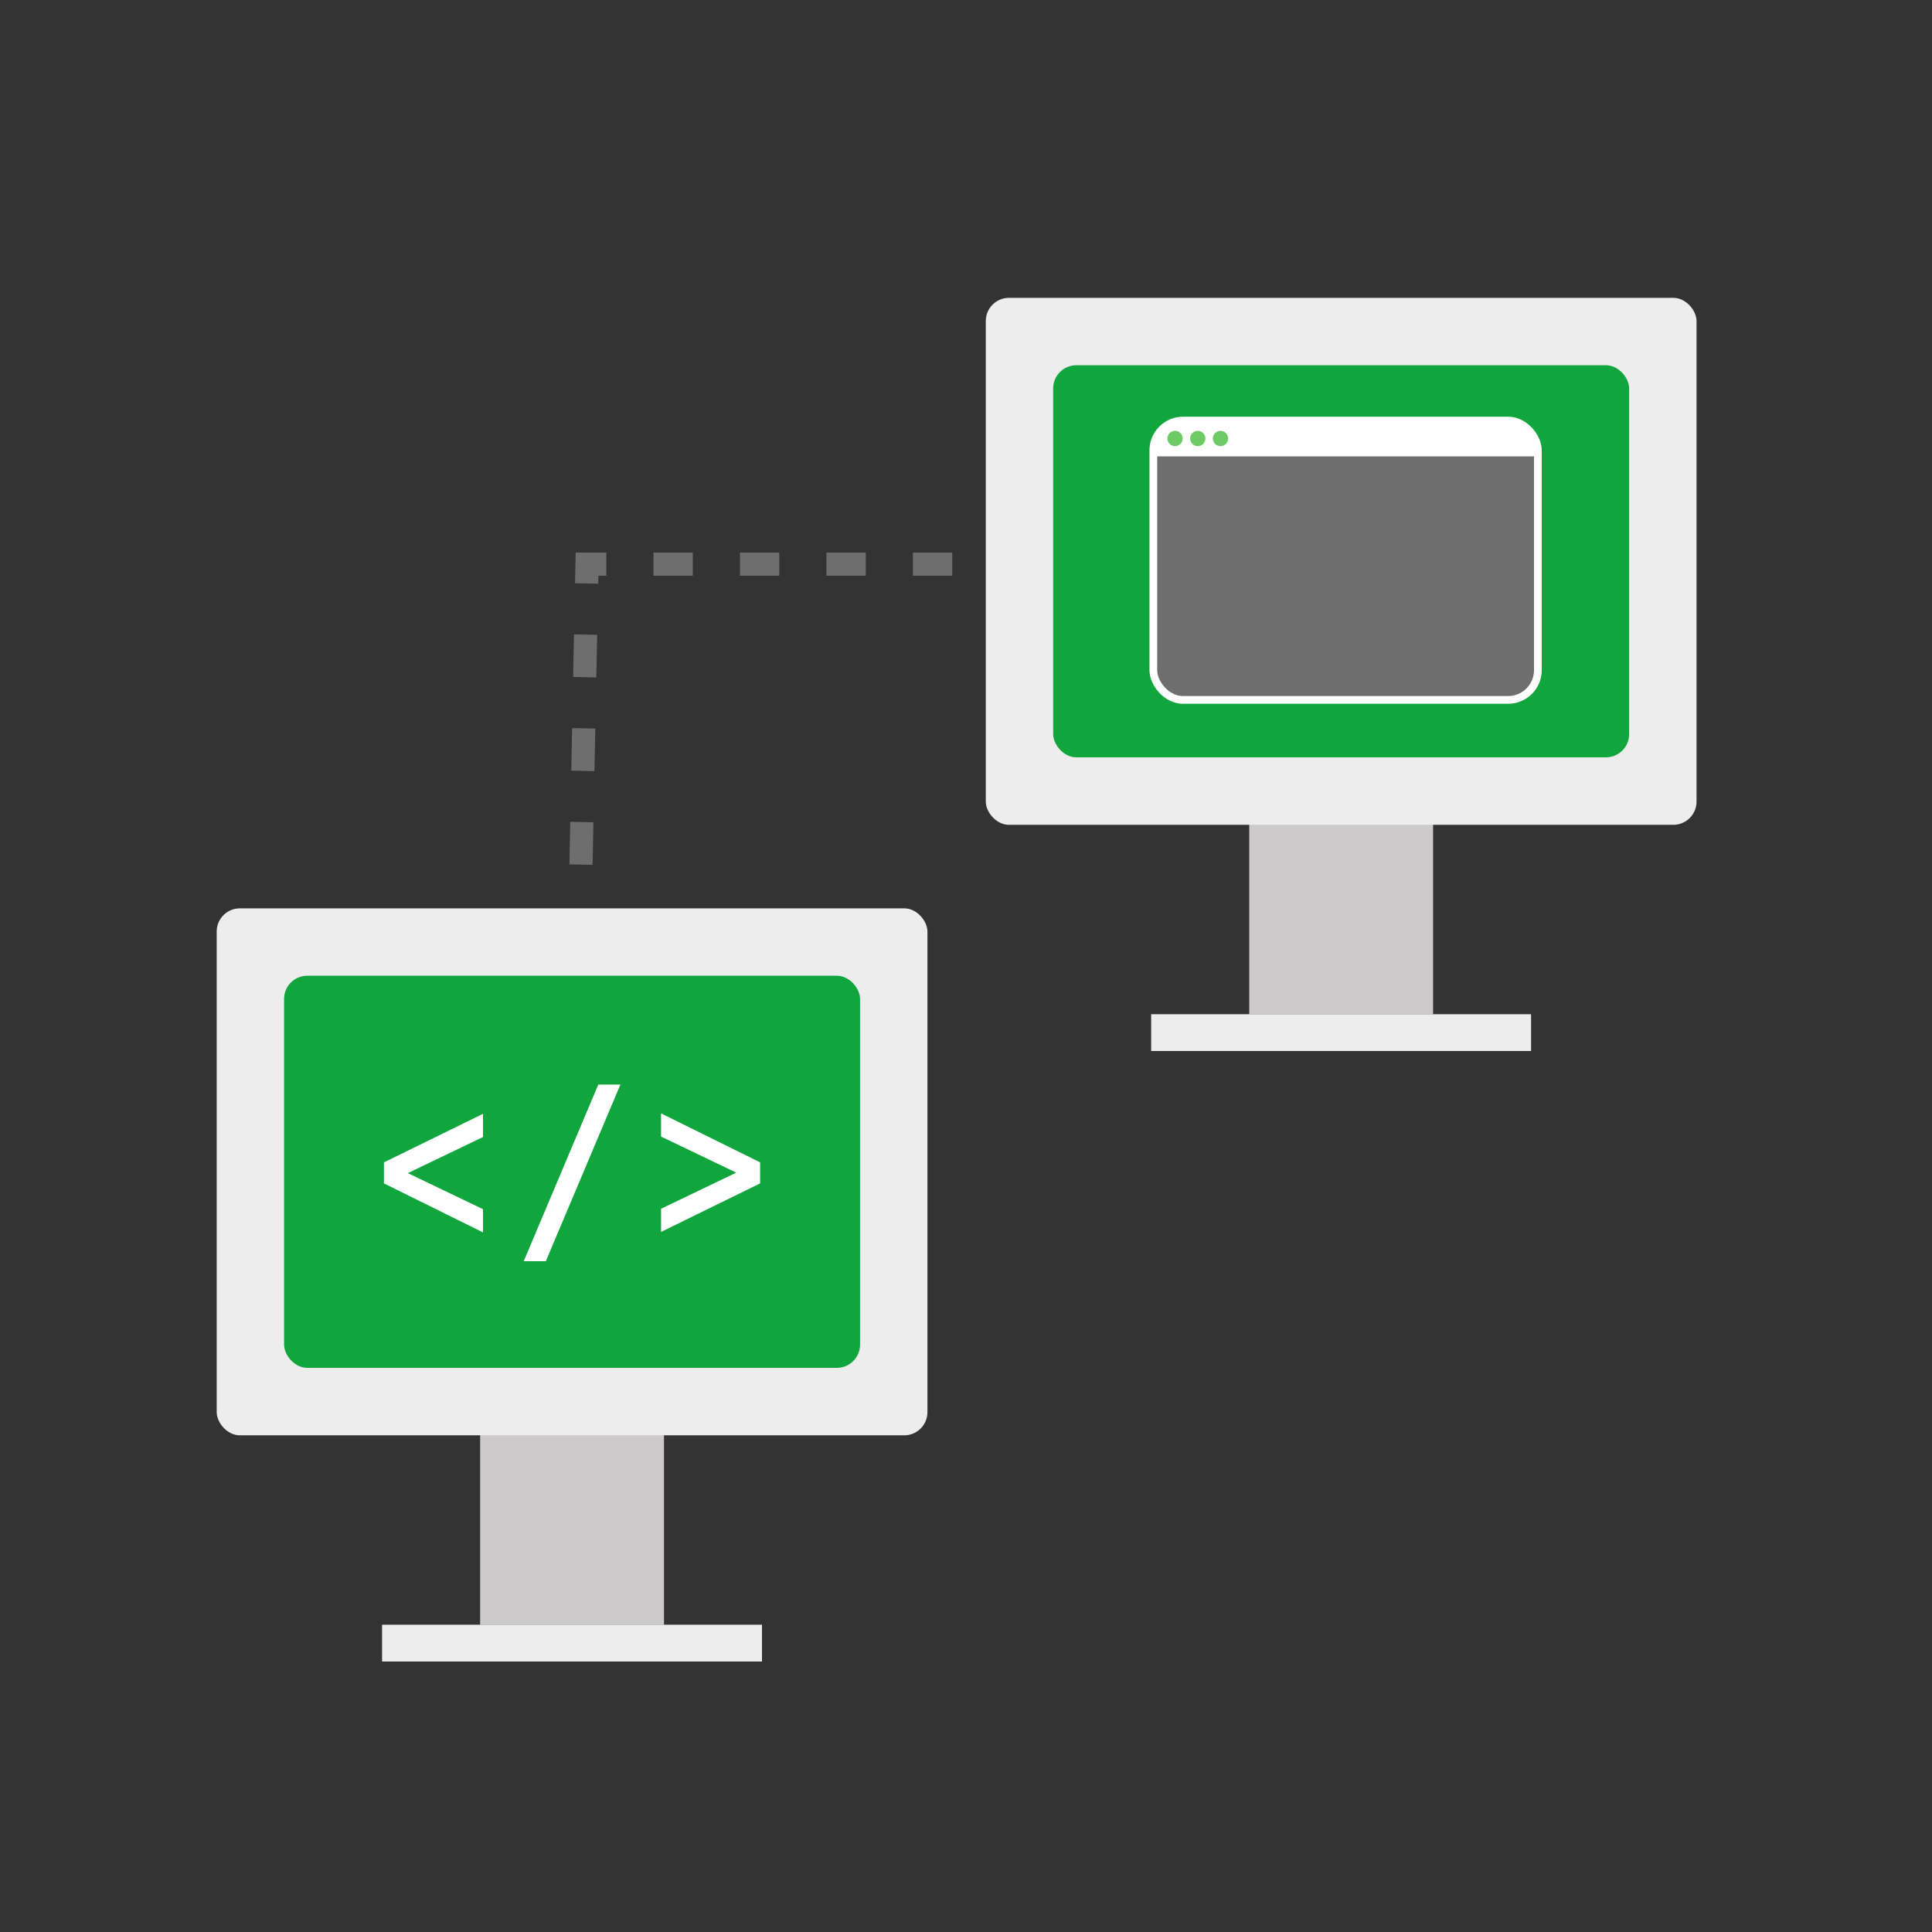
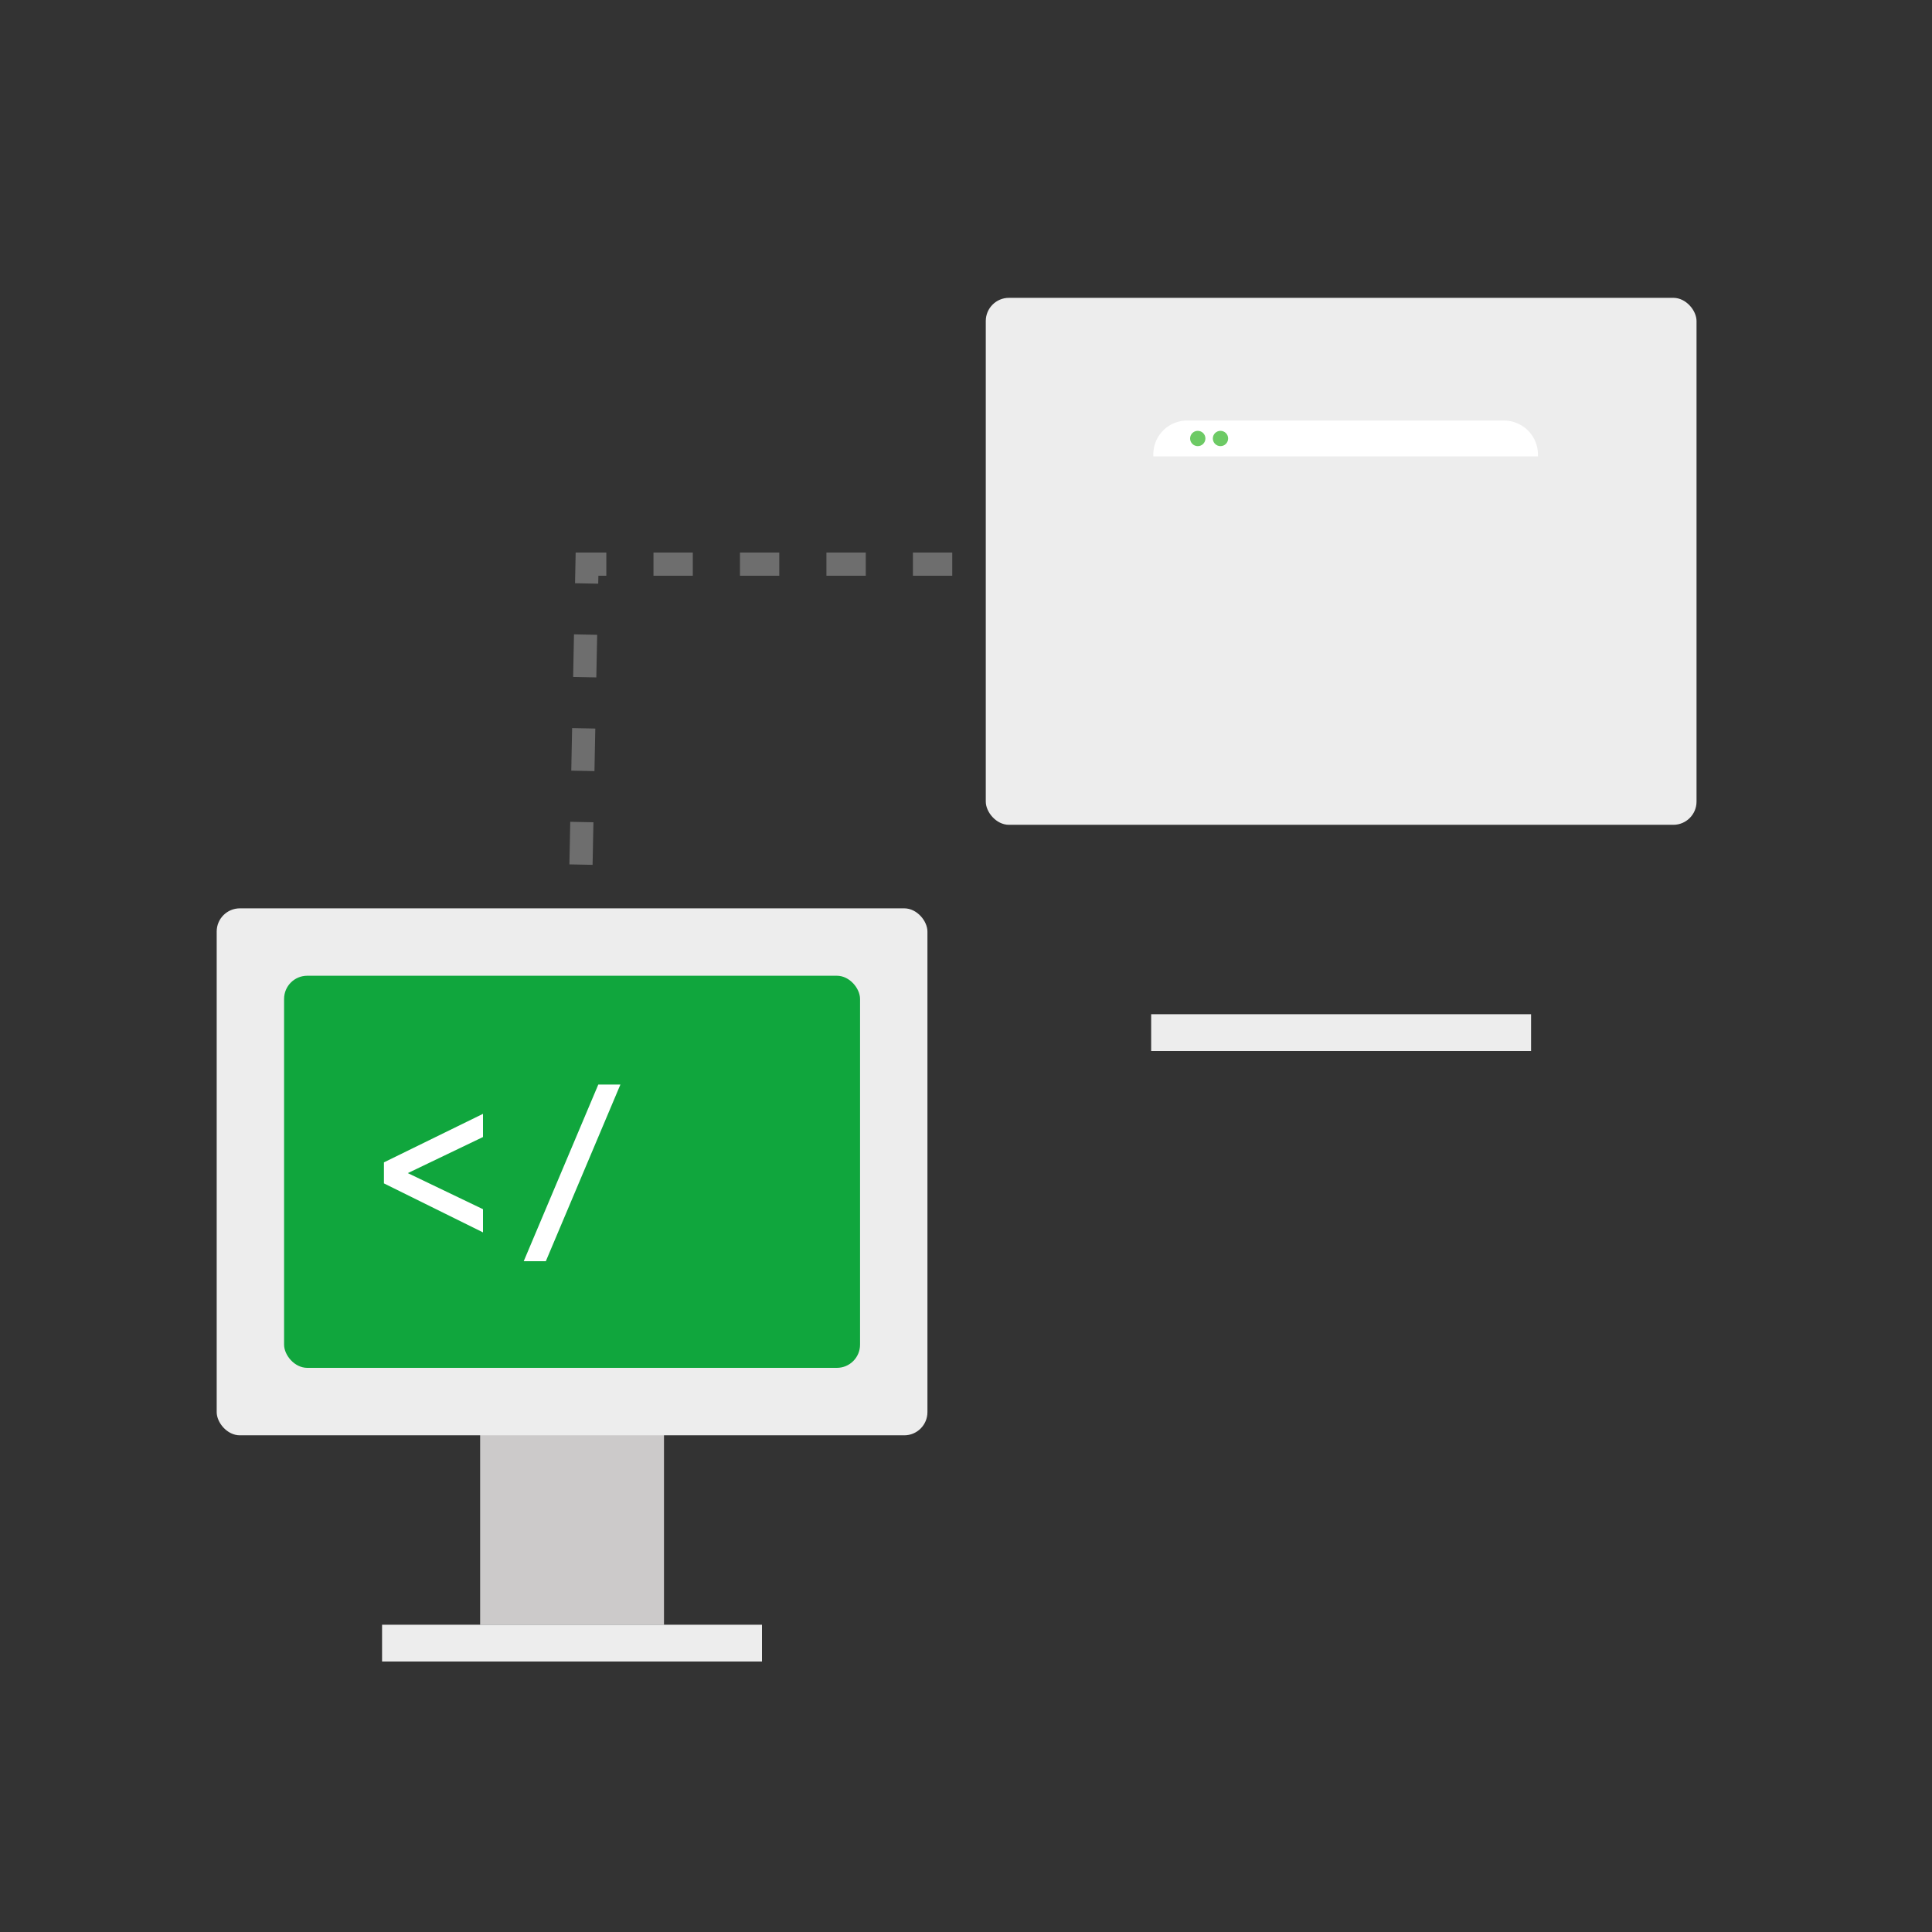
<svg xmlns="http://www.w3.org/2000/svg" id="Layer_1" data-name="Layer 1" viewBox="0 0 250 250">
  <rect x="0" y="0" width="250" height="250" fill="#333333" stroke="none" />
  <defs>
    <style>.cls-1,.cls-2,.cls-3{fill:none;stroke:#6e6e6e;stroke-width:3px;}.cls-1,.cls-2,.cls-3,.cls-8{stroke-miterlimit:10;}.cls-2{stroke-dasharray:5.51 6.62;}.cls-3{stroke-dasharray:5.09 6.1;}.cls-4{fill:#cccaca;}.cls-5{fill:#ededed;}.cls-6{fill:#10a63d;}.cls-7{fill:#fff;}.cls-8{fill:#6e6e6e;stroke:#fff;}.cls-9{fill:#6dca65;}</style>
  </defs>
  <line class="cls-1" x1="75" y1="121" x2="75.05" y2="118.5" />
  <line class="cls-2" x1="75.18" y1="111.88" x2="75.84" y2="78.81" />
  <polyline class="cls-1" points="75.91 75.5 75.96 73 78.46 73" />
  <line class="cls-3" x1="84.56" y1="73" x2="137.45" y2="73" />
  <line class="cls-1" x1="140.5" y1="73" x2="143" y2="73" />
  <rect class="cls-4" x="62.13" y="183.29" width="23.79" height="26.96" />
  <rect class="cls-5" x="28.04" y="117.54" width="91.97" height="68.19" rx="3" />
  <rect class="cls-6" x="36.76" y="126.26" width="74.53" height="50.74" rx="3" />
  <rect class="cls-5" x="49.44" y="210.24" width="49.16" height="4.76" />
-   <rect class="cls-4" x="161.65" y="104.29" width="23.79" height="26.96" />
  <rect class="cls-5" x="127.56" y="38.54" width="91.97" height="68.19" rx="3" />
-   <rect class="cls-6" x="136.28" y="47.26" width="74.53" height="50.74" rx="3" />
  <rect class="cls-5" x="148.96" y="131.24" width="49.16" height="4.76" />
  <path class="cls-7" d="M49.68,153.13v-2.72l12.82-6.28v3l-9.73,4.67,9.73,4.67v3Z" />
-   <path class="cls-7" d="M70.63,163.2H67.77l9.65-22.86h2.86Z" />
-   <path class="cls-7" d="M98.36,150.41v2.72l-12.82,6.28v-3l9.73-4.67-9.73-4.67v-3Z" />
-   <rect class="cls-8" x="149.24" y="54.42" width="49.76" height="36.15" rx="3.85" />
+   <path class="cls-7" d="M70.63,163.2H67.77l9.65-22.86h2.86" />
  <path class="cls-7" d="M153.61,54.42h41a4.4,4.4,0,0,1,4.4,4.4v.23a0,0,0,0,1,0,0H149.24a0,0,0,0,1,0,0V58.8A4.37,4.37,0,0,1,153.61,54.42Z" />
  <circle class="cls-9" cx="157.93" cy="56.74" r="0.99" />
  <circle class="cls-9" cx="154.99" cy="56.74" r="0.99" />
-   <circle class="cls-9" cx="152.05" cy="56.74" r="0.99" />
</svg>